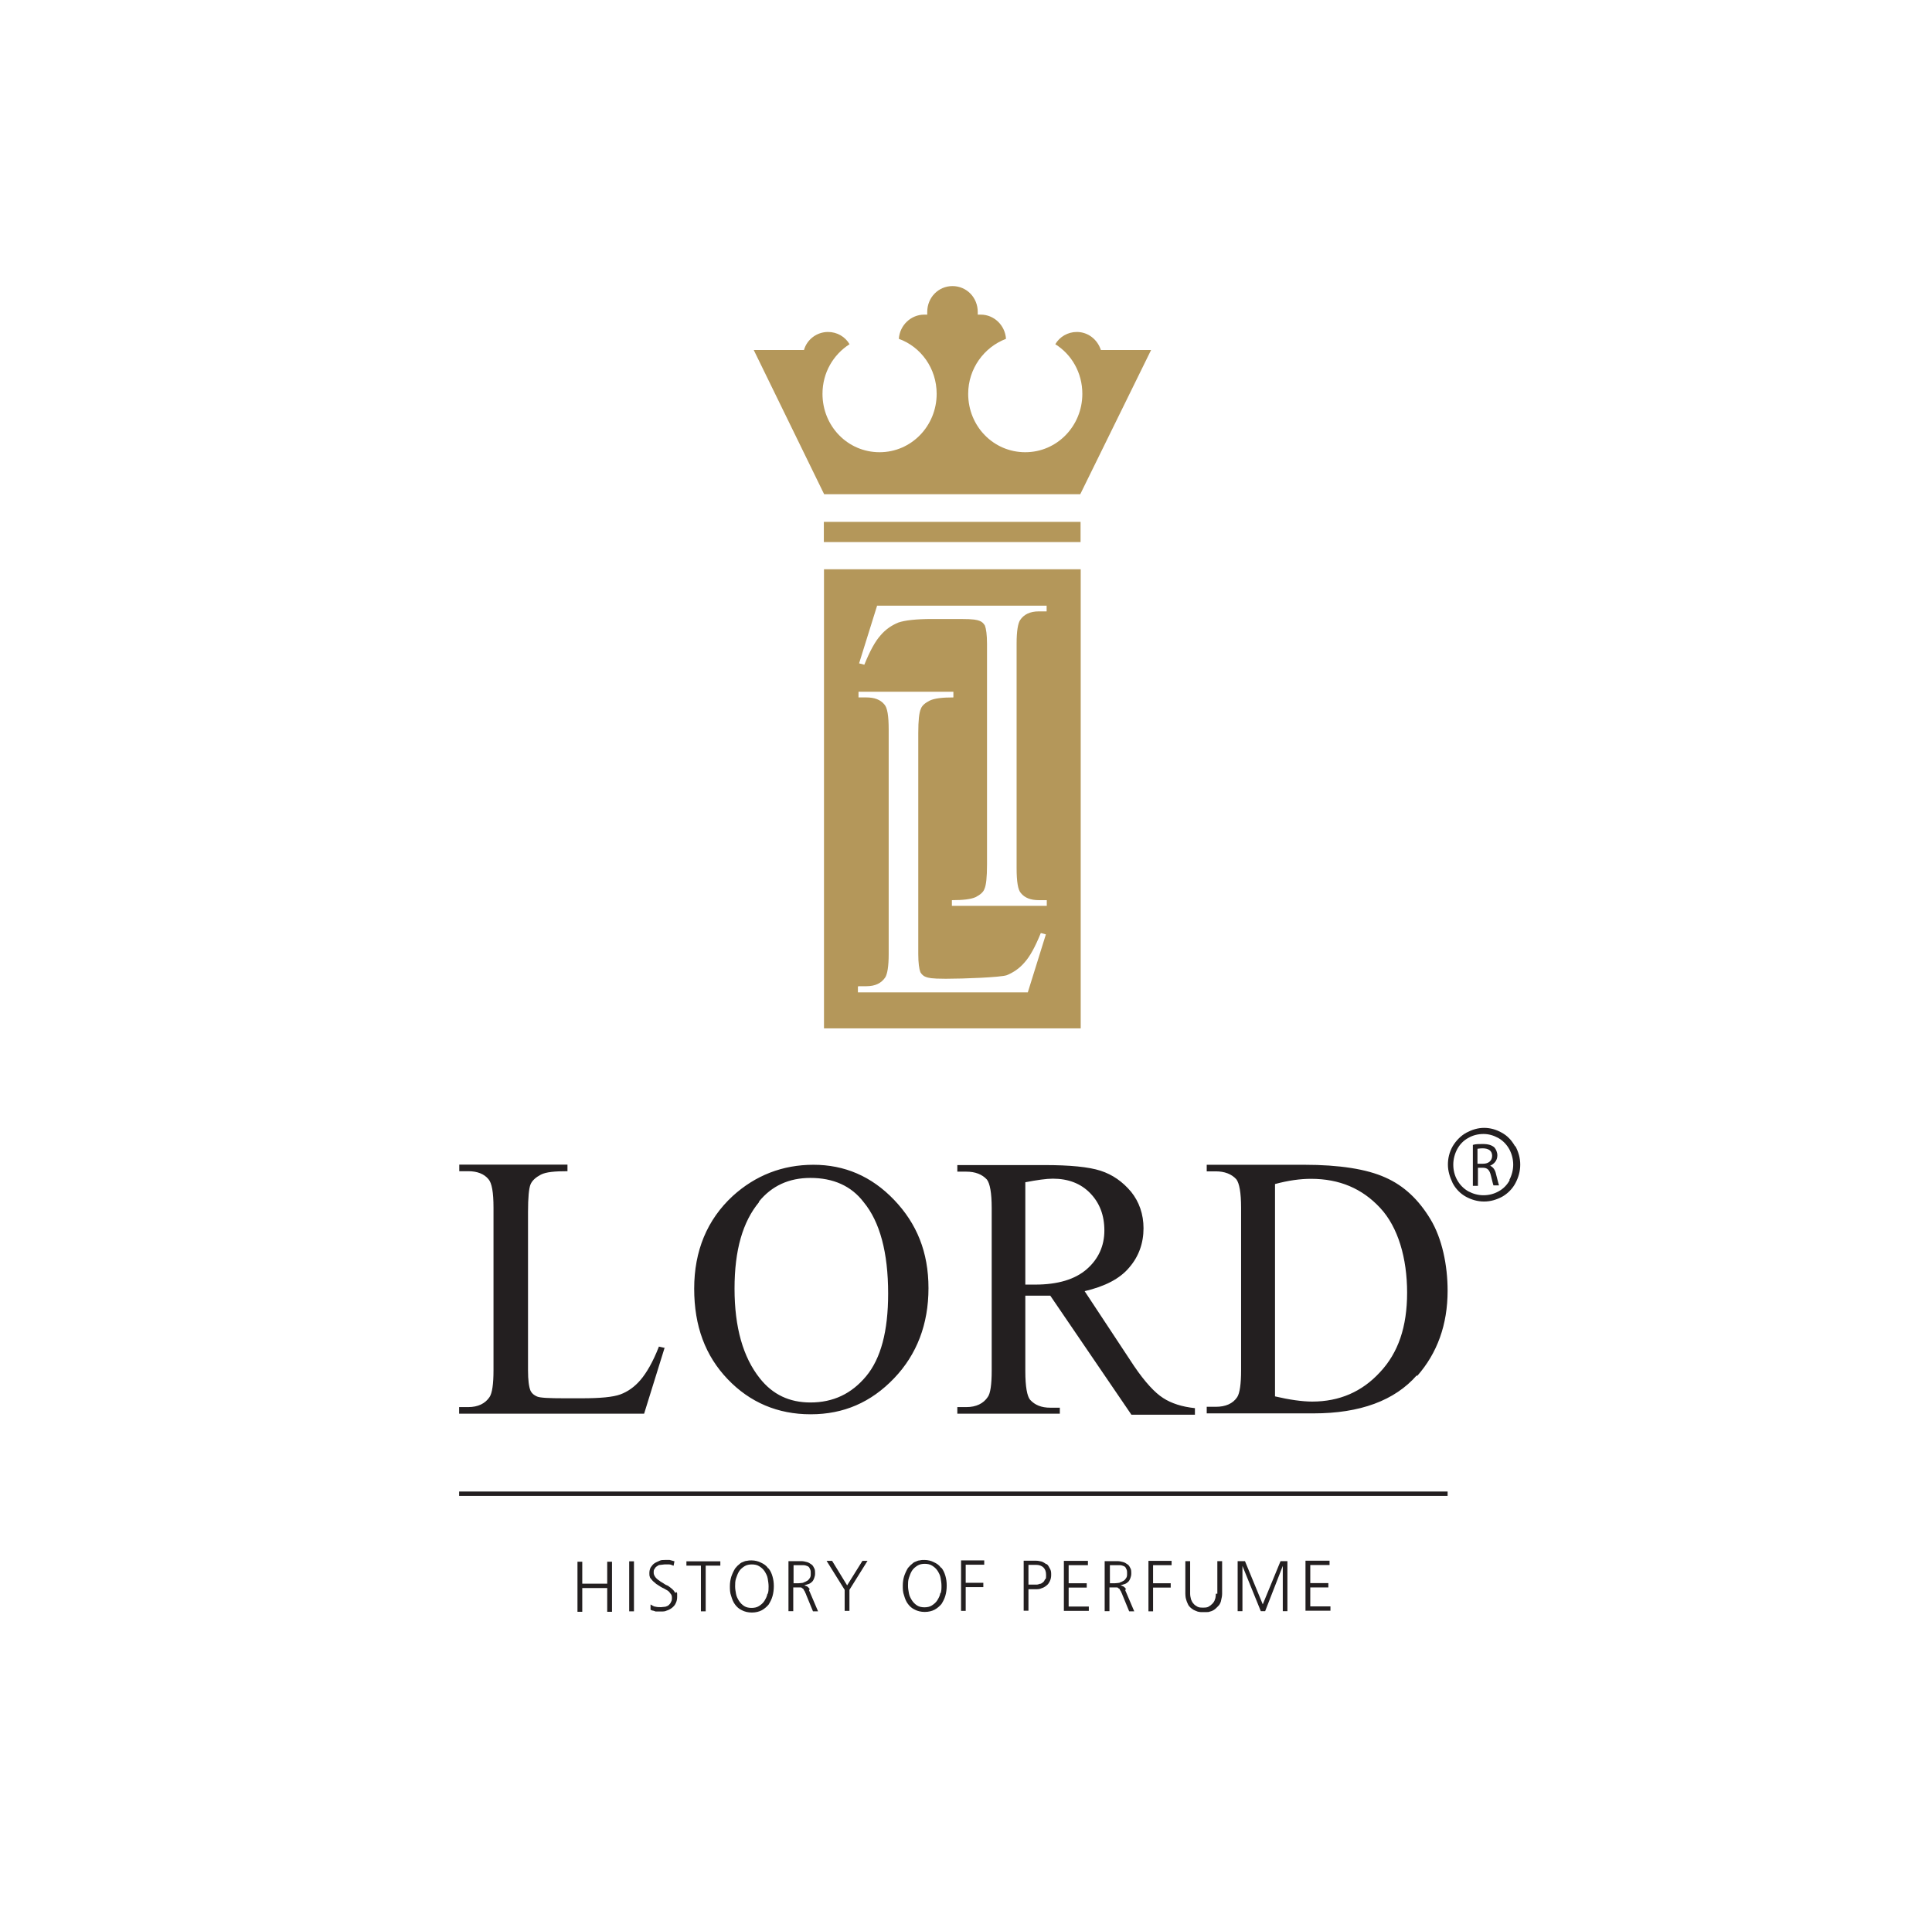
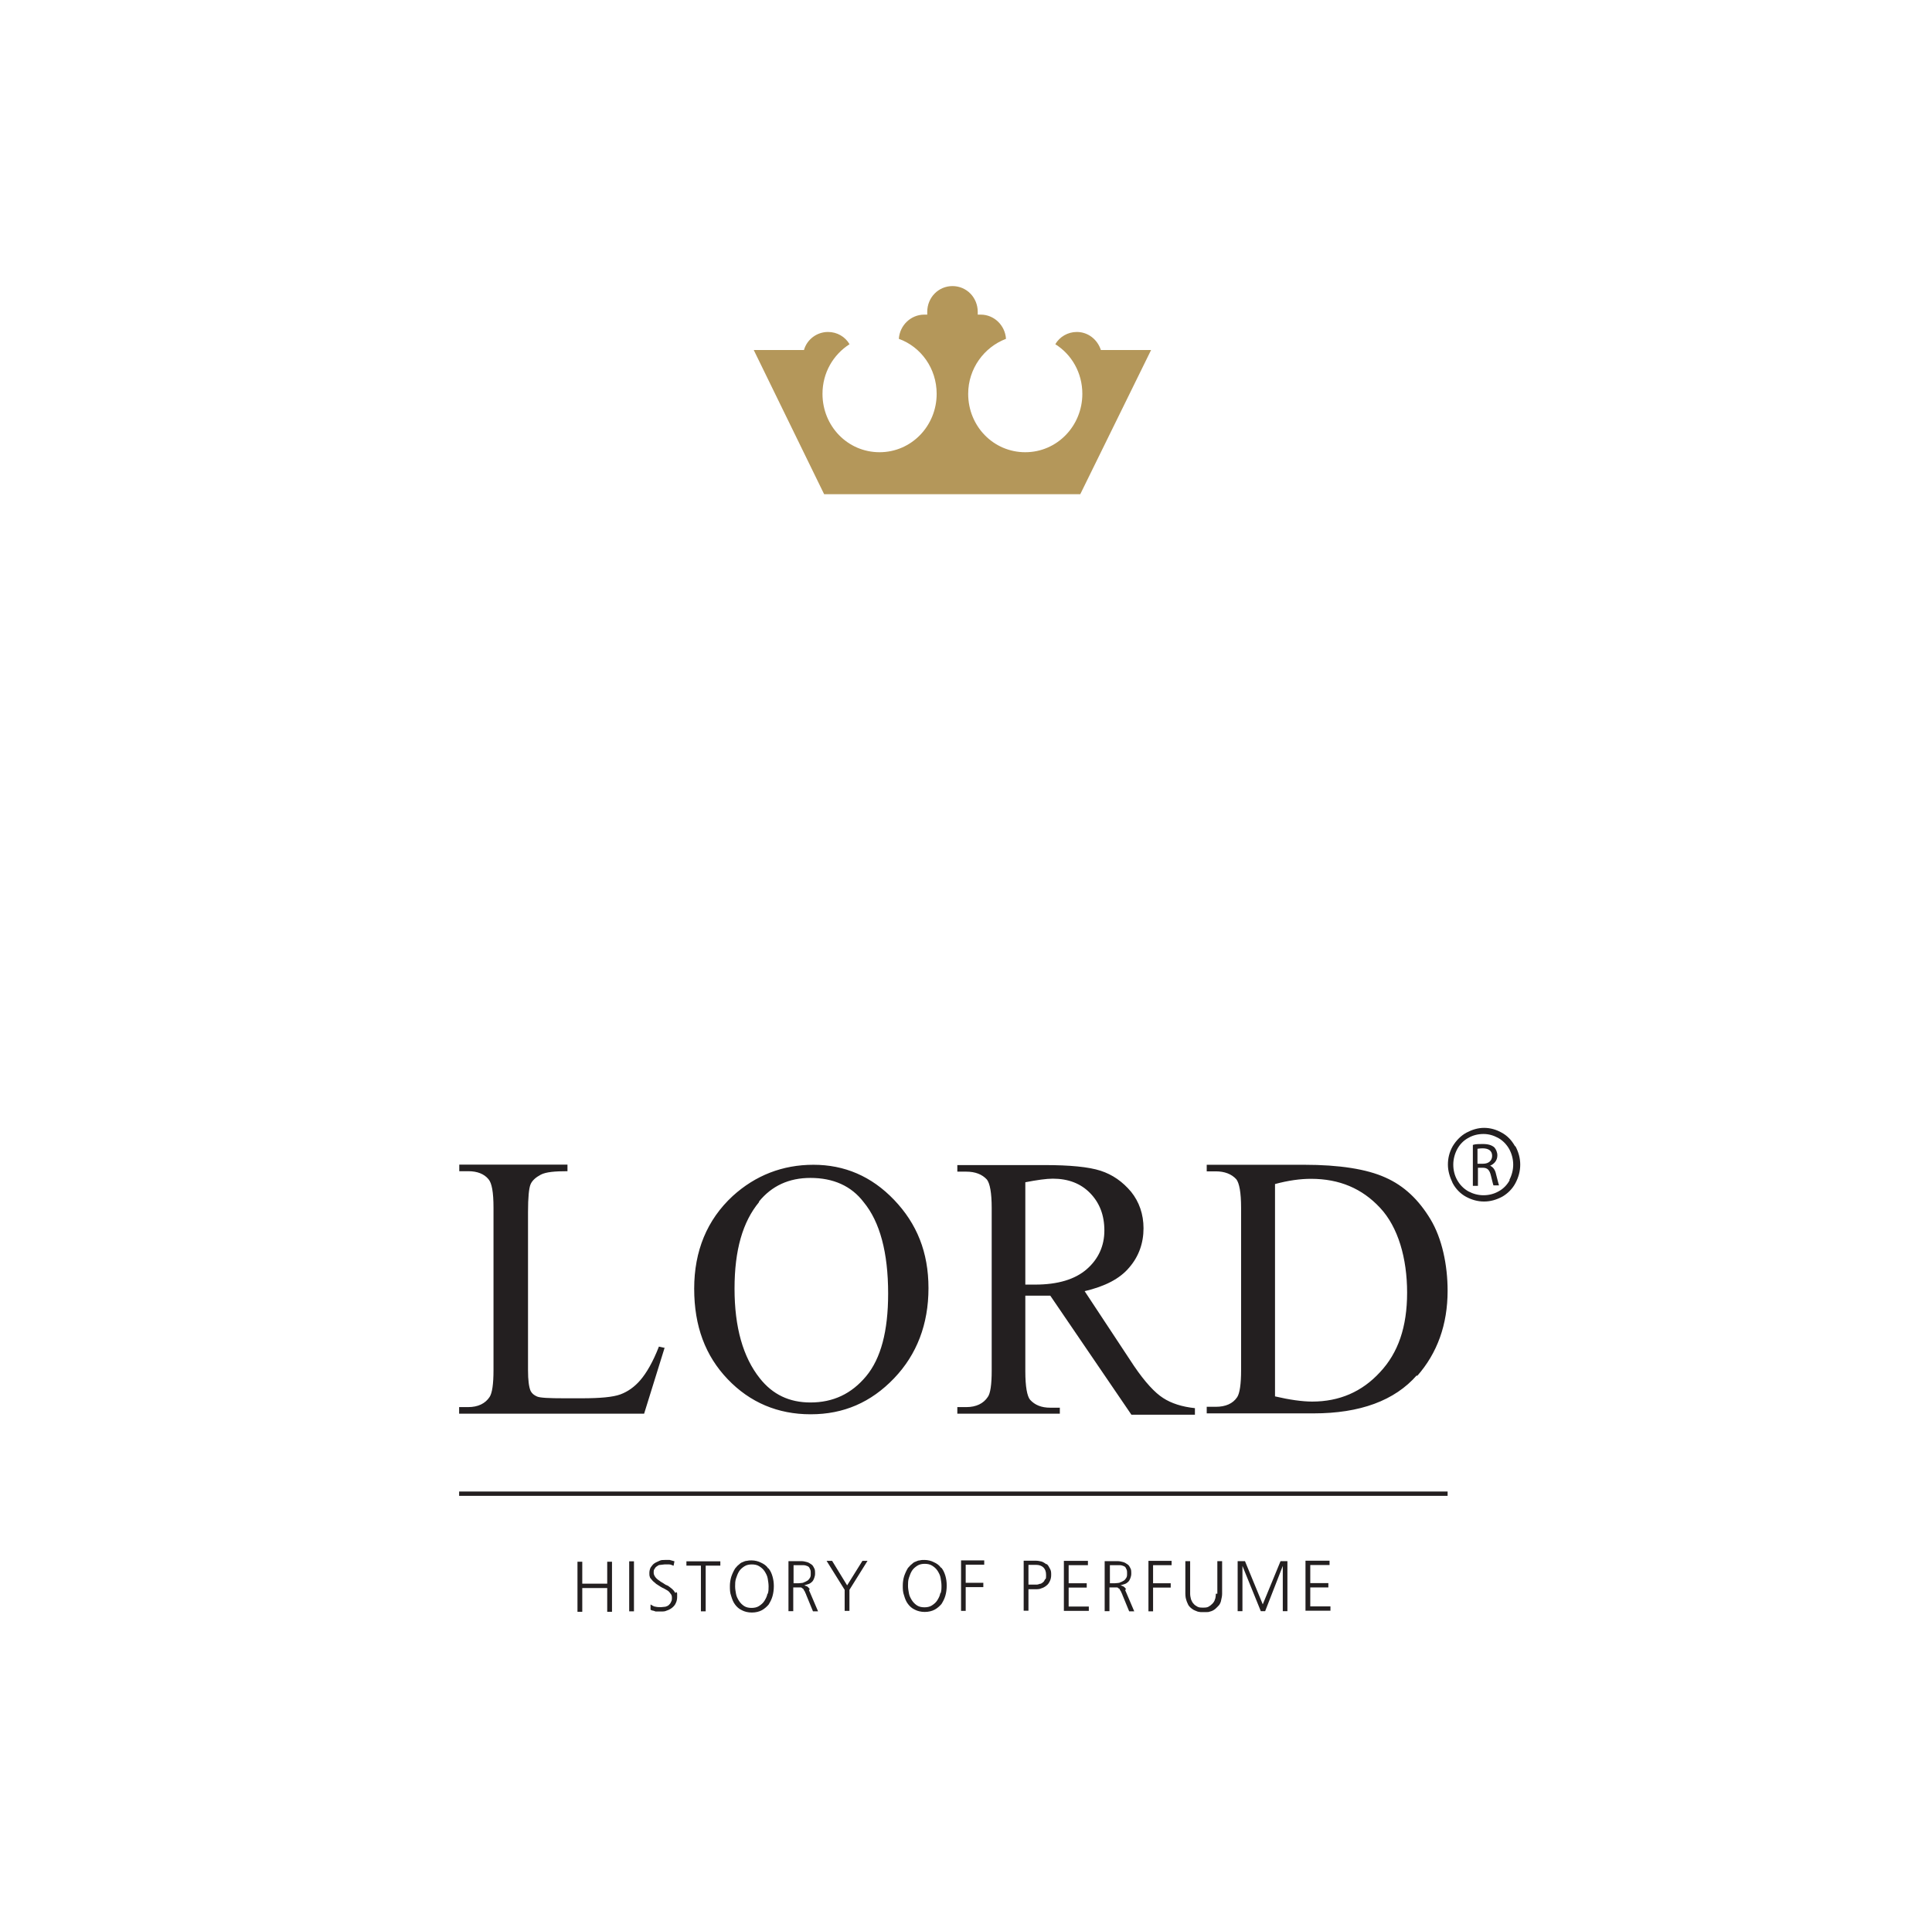
<svg xmlns="http://www.w3.org/2000/svg" width="129" height="128" viewBox="0 0 129 128" fill="none">
-   <path d="M55.018 68.675H72.159V38.014H55.018V68.675ZM58.54 40.449H69.884V40.828H69.365C68.767 40.828 68.358 41.038 68.108 41.417C67.968 41.646 67.879 42.145 67.879 42.973V57.969C67.879 58.877 67.969 59.436 68.168 59.645C68.427 59.965 68.826 60.114 69.375 60.114H69.894V60.493H63.558V60.114C64.307 60.114 64.816 60.054 65.135 59.915C65.424 59.765 65.654 59.596 65.734 59.356C65.843 59.117 65.903 58.598 65.903 57.74V42.983C65.903 42.395 65.843 41.985 65.763 41.776C65.674 41.626 65.564 41.517 65.394 41.457C65.225 41.397 65.025 41.337 64.137 41.337H62.241C61.154 41.337 60.406 41.427 59.977 41.576C59.547 41.756 59.148 42.015 58.799 42.424C58.43 42.834 58.081 43.482 57.712 44.39L57.362 44.3L58.57 40.429L58.54 40.459V40.449ZM57.333 65.861H57.851C58.45 65.861 58.849 65.652 59.108 65.273C59.248 65.043 59.338 64.544 59.338 63.716V48.72C59.338 47.812 59.248 47.254 59.049 47.044C58.789 46.725 58.39 46.575 57.841 46.575H57.323V46.196H63.658V46.575C62.91 46.575 62.401 46.635 62.082 46.785C61.792 46.934 61.563 47.104 61.483 47.343C61.373 47.583 61.313 48.102 61.313 48.96V63.716C61.313 64.305 61.373 64.714 61.453 64.923C61.543 65.073 61.653 65.183 61.822 65.243C61.992 65.303 62.191 65.362 63.08 65.362H63.219C64.307 65.362 66.801 65.273 67.23 65.123C67.659 64.943 68.058 64.684 68.407 64.275C68.777 63.866 69.126 63.217 69.495 62.309L69.834 62.399L68.627 66.27H57.283V65.891L57.313 65.861H57.333ZM55.008 36.199H72.149V34.852H55.008V36.199Z" fill="#B4975A" />
  <path d="M44.395 90.017L43.996 89.927C43.597 90.955 43.168 91.683 42.769 92.152C42.37 92.621 41.911 92.94 41.422 93.12C40.933 93.3 40.075 93.379 38.838 93.379H37.69C36.663 93.379 36.054 93.35 35.855 93.26C35.655 93.17 35.515 93.06 35.425 92.88C35.316 92.621 35.256 92.172 35.256 91.504V80.938C35.256 79.97 35.316 79.351 35.425 79.092C35.535 78.832 35.775 78.623 36.114 78.443C36.463 78.264 37.062 78.214 37.89 78.214V77.775H30.666V78.214H31.265C31.863 78.214 32.322 78.393 32.612 78.743C32.841 79.002 32.951 79.621 32.951 80.648V91.504C32.951 92.442 32.861 93.03 32.692 93.29C32.402 93.729 31.923 93.968 31.255 93.968H30.656V94.407H43.008L44.385 89.977V90.007L44.395 90.017ZM54.143 94.447C56.318 94.447 58.154 93.659 59.7 92.042C61.217 90.456 61.995 88.431 61.995 86.026C61.995 83.621 61.217 81.716 59.7 80.129C58.184 78.543 56.378 77.785 54.313 77.785C52.247 77.785 50.441 78.493 48.925 79.87C47.209 81.456 46.351 83.542 46.351 86.056C46.351 88.57 47.099 90.546 48.586 92.102C50.072 93.659 51.938 94.447 54.113 94.447H54.143ZM50.671 80.249C51.529 79.192 52.676 78.663 54.113 78.663C55.63 78.663 56.837 79.192 57.665 80.279C58.753 81.596 59.301 83.651 59.301 86.385C59.301 88.909 58.812 90.725 57.835 91.903C56.857 93.08 55.63 93.659 54.113 93.659C52.706 93.659 51.589 93.13 50.731 92.042C49.613 90.636 49.045 88.64 49.045 86.056C49.045 83.472 49.593 81.596 50.681 80.279V80.249H50.671ZM70.755 94.008H70.127C69.528 94.008 69.099 93.828 68.78 93.479C68.58 93.24 68.461 92.601 68.461 91.573V86.525H70.127L75.545 94.477H79.785V94.038C78.927 93.948 78.209 93.719 77.66 93.359C77.111 93.01 76.453 92.302 75.714 91.214L72.422 86.226C73.769 85.906 74.766 85.407 75.405 84.639C76.033 83.911 76.353 83.023 76.353 82.025C76.353 81.087 76.063 80.259 75.525 79.591C74.956 78.912 74.287 78.443 73.489 78.184C72.691 77.924 71.424 77.805 69.738 77.805H63.921V78.244H64.519C65.118 78.244 65.577 78.423 65.896 78.772C66.096 79.032 66.216 79.65 66.216 80.678V91.534C66.216 92.472 66.126 93.06 65.956 93.29C65.667 93.729 65.178 93.968 64.519 93.968H63.921V94.407H70.765V93.968V93.998L70.755 94.008ZM68.461 78.952C69.239 78.802 69.867 78.713 70.296 78.713C71.324 78.713 72.162 79.032 72.791 79.68C73.419 80.329 73.739 81.147 73.739 82.175C73.739 83.203 73.34 84.081 72.561 84.759C71.783 85.437 70.636 85.787 69.119 85.787H68.461V78.952ZM94.621 91.893C95.968 90.366 96.657 88.46 96.657 86.196C96.657 84.49 96.288 82.704 95.509 81.416C94.731 80.129 93.763 79.192 92.496 78.633C91.259 78.074 89.433 77.785 87.078 77.785H80.573V78.224H81.172C81.77 78.224 82.229 78.403 82.549 78.752C82.748 79.012 82.868 79.63 82.868 80.658V91.514C82.868 92.422 82.778 93.04 82.609 93.3C82.319 93.739 81.83 93.948 81.172 93.948H80.573V94.387H87.707C90.8 94.387 93.125 93.539 94.611 91.833V91.893H94.621ZM85.133 93.27V79.072C86.021 78.832 86.819 78.723 87.537 78.723C89.433 78.723 90.95 79.371 92.147 80.658C93.354 81.945 93.953 84.031 93.953 86.325C93.953 88.62 93.354 90.346 92.147 91.633C90.94 92.95 89.423 93.599 87.617 93.599C86.959 93.599 86.101 93.479 85.123 93.25V93.28L85.133 93.27ZM101.157 76.547C100.927 76.138 100.638 75.839 100.269 75.64C99.899 75.43 99.5 75.32 99.091 75.32C98.682 75.32 98.293 75.44 97.914 75.64C97.545 75.839 97.225 76.168 96.996 76.547C96.766 76.957 96.677 77.366 96.677 77.775C96.677 78.184 96.796 78.593 96.996 79.012C97.195 79.391 97.515 79.72 97.884 79.92C98.253 80.119 98.652 80.239 99.091 80.239C99.53 80.239 99.919 80.119 100.298 79.92C100.668 79.71 100.987 79.391 101.186 79.012C101.386 78.633 101.506 78.224 101.506 77.775C101.506 77.326 101.386 76.927 101.186 76.547H101.157ZM100.807 78.802C100.638 79.122 100.378 79.391 100.059 79.561C99.74 79.74 99.4 79.82 99.051 79.82C98.702 79.82 98.363 79.73 98.044 79.561C97.724 79.381 97.475 79.122 97.295 78.802C97.116 78.483 97.036 78.124 97.036 77.775C97.036 77.425 97.126 77.066 97.295 76.747C97.465 76.428 97.724 76.158 98.044 75.989C98.353 75.809 98.702 75.729 99.051 75.729C99.4 75.729 99.71 75.819 100.029 75.989C100.348 76.168 100.598 76.428 100.777 76.747C100.947 77.066 101.037 77.425 101.037 77.775C101.037 78.124 100.947 78.483 100.777 78.802H100.807ZM99.46 77.865C99.75 77.745 99.979 77.515 99.979 77.156C99.979 76.957 99.889 76.747 99.78 76.627C99.61 76.478 99.38 76.398 99.001 76.398C98.772 76.398 98.513 76.398 98.343 76.458V79.192H98.682V77.984H99.001C99.321 77.984 99.46 78.134 99.55 78.513C99.64 78.862 99.69 79.102 99.72 79.162H100.089C100.089 79.162 99.979 78.782 99.889 78.403C99.829 78.114 99.69 77.934 99.49 77.845L99.46 77.874V77.865ZM99.001 77.715H98.652V76.717C98.652 76.717 98.822 76.687 99.001 76.687C99.371 76.687 99.63 76.837 99.63 77.186C99.63 77.505 99.4 77.715 99.031 77.715H99.001ZM30.656 99.895H96.657V99.605H30.656V99.895ZM40.544 105.761H38.878V104.295H38.558V107.637H38.878V106.051H40.544V107.637H40.863V104.295H40.544V105.761ZM42.011 107.607H42.33V104.265H42.011V107.607ZM45.103 106.4C45.103 106.4 45.014 106.25 44.964 106.2C44.904 106.14 44.854 106.081 44.764 106.021C44.675 105.961 44.625 105.901 44.535 105.871C44.445 105.841 44.365 105.781 44.275 105.721C44.186 105.662 44.106 105.632 44.046 105.572C43.956 105.512 43.906 105.482 43.846 105.422C43.786 105.362 43.737 105.302 43.707 105.243C43.677 105.183 43.647 105.123 43.647 105.033C43.647 104.913 43.647 104.833 43.707 104.774C43.737 104.714 43.797 104.624 43.876 104.594C43.936 104.534 44.016 104.504 44.106 104.504C44.196 104.504 44.275 104.474 44.365 104.474H44.684C44.794 104.474 44.884 104.534 44.974 104.564L45.034 104.265C45.034 104.265 44.834 104.205 44.714 104.175H44.395C44.255 104.175 44.136 104.175 44.026 104.235C43.916 104.295 43.797 104.325 43.677 104.414C43.587 104.474 43.507 104.594 43.447 104.674C43.387 104.794 43.358 104.913 43.358 105.053C43.358 105.143 43.358 105.233 43.387 105.292C43.387 105.352 43.447 105.412 43.497 105.472C43.557 105.532 43.587 105.592 43.637 105.622C43.697 105.682 43.757 105.711 43.806 105.771C43.866 105.801 43.896 105.831 43.946 105.861C44.006 105.891 44.036 105.921 44.086 105.951C44.146 105.981 44.225 106.041 44.315 106.071C44.405 106.131 44.485 106.16 44.575 106.22C44.664 106.28 44.714 106.34 44.774 106.43C44.834 106.49 44.864 106.579 44.864 106.689C44.864 106.799 44.864 106.889 44.804 106.979C44.774 107.068 44.714 107.128 44.664 107.178C44.605 107.238 44.525 107.268 44.435 107.298C44.345 107.298 44.236 107.328 44.146 107.328C44.036 107.328 43.886 107.328 43.776 107.298C43.667 107.298 43.547 107.208 43.437 107.148V107.497C43.437 107.497 43.527 107.557 43.577 107.557C43.627 107.557 43.687 107.587 43.776 107.617H44.146C44.285 107.617 44.405 107.617 44.515 107.557C44.625 107.527 44.744 107.467 44.864 107.378C44.974 107.288 45.064 107.198 45.123 107.058C45.183 106.939 45.213 106.799 45.213 106.649V106.47C45.213 106.41 45.213 106.35 45.153 106.32L45.093 106.38L45.103 106.4ZM45.822 104.554H46.8V107.607H47.119V104.554H48.097V104.265H45.832V104.554H45.822ZM51.27 104.704C51.16 104.554 51.01 104.444 50.811 104.355C50.641 104.265 50.411 104.205 50.182 104.205C50.062 104.205 49.983 104.205 49.863 104.235C49.753 104.235 49.663 104.295 49.573 104.325C49.484 104.355 49.404 104.414 49.314 104.504C49.224 104.564 49.174 104.654 49.084 104.744C48.975 104.923 48.885 105.123 48.825 105.302C48.765 105.502 48.735 105.711 48.735 105.921C48.735 106.15 48.735 106.36 48.825 106.599C48.885 106.799 48.965 107.009 49.084 107.158C49.194 107.308 49.344 107.448 49.543 107.537C49.713 107.627 49.943 107.687 50.202 107.687C50.461 107.687 50.691 107.627 50.861 107.537C51.03 107.448 51.2 107.298 51.319 107.158C51.429 106.979 51.519 106.809 51.579 106.599C51.639 106.39 51.669 106.16 51.669 105.921C51.669 105.682 51.639 105.482 51.579 105.272C51.519 105.063 51.439 104.893 51.319 104.744L51.26 104.714L51.27 104.704ZM51.24 106.44C51.21 106.619 51.13 106.759 51.04 106.909C50.95 107.058 50.811 107.168 50.671 107.258C50.531 107.348 50.352 107.378 50.182 107.378C50.012 107.378 49.833 107.348 49.693 107.258C49.553 107.168 49.434 107.048 49.344 106.909C49.254 106.759 49.174 106.619 49.144 106.44C49.114 106.26 49.084 106.121 49.084 105.941C49.084 105.761 49.084 105.592 49.144 105.412C49.204 105.233 49.254 105.093 49.344 104.943C49.434 104.794 49.573 104.684 49.713 104.594C49.853 104.504 50.032 104.474 50.202 104.474C50.372 104.474 50.551 104.504 50.691 104.594C50.831 104.684 50.95 104.774 51.06 104.943C51.15 105.093 51.23 105.233 51.26 105.412C51.289 105.592 51.319 105.761 51.319 105.941C51.319 106.121 51.319 106.29 51.26 106.44H51.23H51.24ZM54.073 106.14C54.073 106.14 54.013 106.051 53.983 106.021C53.953 105.991 53.923 105.961 53.874 105.931C53.844 105.931 53.784 105.901 53.704 105.871C53.704 105.871 53.904 105.811 53.993 105.781C54.083 105.751 54.163 105.692 54.223 105.632C54.283 105.572 54.333 105.482 54.362 105.392C54.392 105.302 54.422 105.213 54.422 105.103C54.422 104.953 54.422 104.804 54.362 104.724C54.303 104.604 54.253 104.514 54.163 104.464C54.073 104.404 53.993 104.345 53.874 104.315C53.754 104.285 53.644 104.255 53.505 104.255H52.646V107.597H52.966V106.011H53.425C53.484 106.011 53.534 106.011 53.564 106.071C53.624 106.071 53.654 106.131 53.674 106.19C53.704 106.22 53.734 106.28 53.764 106.34C53.764 106.4 53.824 106.43 53.824 106.49L54.283 107.607H54.622L54.073 106.32C54.073 106.32 54.013 106.2 54.013 106.17L54.073 106.14ZM53.614 105.701C53.614 105.701 53.415 105.731 53.325 105.731H52.986V104.524H53.644C53.734 104.524 53.844 104.554 53.904 104.584C53.993 104.614 54.043 104.674 54.073 104.764C54.133 104.853 54.133 104.943 54.133 105.083C54.133 105.203 54.133 105.292 54.073 105.382C54.013 105.472 53.963 105.532 53.904 105.562C53.814 105.622 53.734 105.652 53.644 105.682L53.614 105.711V105.701ZM56.568 105.881L55.56 104.235H55.191L56.398 106.17V107.577H56.717V106.17L57.925 104.235H57.585L56.558 105.881H56.587H56.568ZM62.813 104.674C62.704 104.524 62.554 104.414 62.354 104.325C62.185 104.235 61.955 104.175 61.726 104.175C61.606 104.175 61.526 104.175 61.407 104.205C61.297 104.205 61.207 104.265 61.117 104.295C61.027 104.325 60.948 104.384 60.858 104.474C60.768 104.534 60.718 104.624 60.628 104.704C60.519 104.883 60.429 105.083 60.369 105.262C60.309 105.462 60.279 105.672 60.279 105.881C60.279 106.121 60.279 106.32 60.369 106.56C60.429 106.769 60.509 106.969 60.628 107.118C60.738 107.268 60.888 107.408 61.087 107.497C61.257 107.587 61.486 107.647 61.746 107.647C62.005 107.647 62.235 107.587 62.404 107.497C62.574 107.408 62.743 107.258 62.863 107.118C62.973 106.939 63.063 106.769 63.123 106.56C63.182 106.36 63.212 106.121 63.212 105.881C63.212 105.642 63.182 105.442 63.123 105.233C63.063 105.033 62.983 104.853 62.863 104.704L62.803 104.674H62.813ZM62.783 106.4C62.754 106.579 62.674 106.719 62.584 106.869C62.494 107.018 62.354 107.128 62.215 107.218C62.075 107.308 61.895 107.338 61.726 107.338C61.556 107.338 61.377 107.308 61.237 107.218C61.097 107.128 60.978 107.009 60.888 106.869C60.798 106.719 60.718 106.579 60.688 106.4C60.658 106.22 60.628 106.081 60.628 105.901C60.628 105.721 60.628 105.552 60.688 105.372C60.748 105.193 60.798 105.053 60.888 104.903C60.978 104.754 61.117 104.644 61.257 104.554C61.397 104.464 61.576 104.434 61.746 104.434C61.915 104.434 62.095 104.464 62.235 104.554C62.374 104.644 62.494 104.734 62.604 104.903C62.694 105.053 62.773 105.193 62.803 105.372C62.833 105.552 62.863 105.721 62.863 105.901C62.863 106.081 62.863 106.25 62.803 106.4H62.773H62.783ZM64.16 107.577H64.48V105.991H65.657V105.701H64.48V104.494H65.717V104.205H64.17V107.577H64.16ZM69.867 104.464C69.867 104.464 69.668 104.315 69.558 104.285C69.438 104.255 69.299 104.225 69.159 104.225H68.351V107.567H68.67V106.131H69.129C69.269 106.131 69.418 106.131 69.528 106.071C69.638 106.041 69.758 105.981 69.867 105.891C69.987 105.801 70.037 105.711 70.097 105.592C70.157 105.472 70.187 105.332 70.187 105.183C70.187 105.003 70.187 104.893 70.097 104.744C70.037 104.624 69.987 104.534 69.897 104.454H69.867V104.464ZM69.778 105.462C69.778 105.462 69.718 105.612 69.668 105.642C69.608 105.701 69.558 105.731 69.498 105.761C69.408 105.761 69.329 105.821 69.239 105.821H68.67V104.504H69.189C69.388 104.504 69.558 104.564 69.678 104.684C69.788 104.804 69.847 104.943 69.847 105.183C69.847 105.302 69.847 105.392 69.817 105.442L69.788 105.472L69.778 105.462ZM71.354 106.021H72.561V105.731H71.354V104.524H72.641V104.235H71.035V107.577H72.701V107.288H71.354V106.001V106.031V106.021ZM75.195 106.14C75.195 106.14 75.135 106.051 75.106 106.021C75.076 105.991 75.046 105.961 74.986 105.931C74.926 105.901 74.896 105.901 74.816 105.871C74.816 105.871 75.016 105.811 75.106 105.781C75.195 105.751 75.275 105.692 75.335 105.632C75.395 105.572 75.445 105.482 75.475 105.392C75.505 105.302 75.535 105.213 75.535 105.103C75.535 104.953 75.535 104.804 75.475 104.724C75.415 104.604 75.365 104.514 75.275 104.464C75.185 104.404 75.106 104.345 74.986 104.315C74.876 104.285 74.756 104.255 74.617 104.255H73.759V107.597H74.078V106.011H74.537C74.597 106.011 74.647 106.011 74.677 106.071C74.736 106.071 74.766 106.131 74.786 106.19C74.816 106.22 74.846 106.28 74.876 106.34C74.876 106.4 74.936 106.43 74.936 106.49L75.395 107.607H75.734L75.185 106.32C75.185 106.32 75.126 106.2 75.126 106.17L75.185 106.14H75.195ZM74.736 105.701C74.736 105.701 74.537 105.731 74.447 105.731H74.108V104.524H74.766C74.856 104.524 74.966 104.554 75.026 104.584C75.115 104.614 75.165 104.674 75.195 104.764C75.255 104.853 75.255 104.943 75.255 105.083C75.255 105.203 75.255 105.292 75.195 105.382C75.135 105.472 75.086 105.532 75.026 105.562C74.936 105.622 74.856 105.652 74.766 105.682L74.736 105.711V105.701ZM76.682 107.607H76.991V106.021H78.169V105.731H76.991V104.524H78.228V104.235H76.682V107.607ZM81.182 106.43C81.182 106.43 81.182 106.689 81.122 106.809C81.092 106.929 81.032 107.009 80.952 107.098C80.862 107.188 80.783 107.248 80.693 107.298C80.583 107.358 80.463 107.358 80.324 107.358C80.184 107.358 80.064 107.358 79.955 107.298C79.845 107.238 79.755 107.178 79.695 107.098C79.605 107.009 79.575 106.919 79.525 106.809C79.496 106.689 79.466 106.57 79.466 106.43V104.255H79.146V106.43C79.146 106.43 79.146 106.689 79.206 106.839C79.236 106.959 79.296 107.078 79.346 107.188C79.406 107.278 79.486 107.368 79.605 107.448C79.715 107.537 79.835 107.567 79.975 107.627C80.034 107.627 80.084 107.657 80.174 107.657H80.573C80.633 107.657 80.713 107.657 80.773 107.627C80.912 107.597 81.032 107.537 81.142 107.448C81.232 107.358 81.311 107.298 81.401 107.188C81.461 107.098 81.521 106.989 81.541 106.839C81.571 106.719 81.601 106.579 81.601 106.43V104.255H81.282V106.43H81.172H81.182ZM84.335 107.188L83.127 104.255H82.638V107.597H82.958V104.574L84.185 107.597H84.474L85.652 104.574V107.597H85.961V104.255H85.502L84.295 107.188H84.325H84.335ZM87.487 106.011H88.695V105.721H87.487V104.514H88.775V104.225H87.168V107.567H88.834V107.278H87.487V105.991V106.021V106.011Z" fill="#231F20" />
-   <path d="M72.129 33.004L76.858 23.376H73.506C73.276 22.667 72.648 22.169 71.899 22.169C71.301 22.169 70.752 22.488 70.463 22.987C71.55 23.665 72.268 24.892 72.268 26.299C72.268 28.444 70.582 30.2 68.457 30.2C66.332 30.2 64.646 28.464 64.646 26.299C64.646 24.623 65.703 23.186 67.17 22.628C67.11 21.72 66.372 21.011 65.484 21.011H65.284V20.832C65.284 19.864 64.536 19.105 63.598 19.105C62.66 19.105 61.912 19.864 61.912 20.832V21.011H61.712C60.824 21.011 60.076 21.72 60.016 22.628C61.483 23.156 62.541 24.593 62.541 26.299C62.541 28.444 60.854 30.2 58.729 30.2C56.604 30.2 54.918 28.464 54.918 26.299C54.918 24.892 55.636 23.685 56.724 22.987C56.434 22.488 55.895 22.169 55.287 22.169C54.539 22.169 53.88 22.667 53.681 23.376H50.328L55.028 33.004H72.139H72.129Z" fill="#B4975A" />
+   <path d="M72.129 33.004L76.858 23.376H73.506C73.276 22.667 72.648 22.169 71.899 22.169C71.301 22.169 70.752 22.488 70.463 22.987C71.55 23.665 72.268 24.892 72.268 26.299C72.268 28.444 70.582 30.2 68.457 30.2C66.332 30.2 64.646 28.464 64.646 26.299C64.646 24.623 65.703 23.186 67.17 22.628C67.11 21.72 66.372 21.011 65.484 21.011H65.284V20.832C65.284 19.864 64.536 19.105 63.598 19.105C62.66 19.105 61.912 19.864 61.912 20.832V21.011H61.712C60.824 21.011 60.076 21.72 60.016 22.628C61.483 23.156 62.541 24.593 62.541 26.299C62.541 28.444 60.854 30.2 58.729 30.2C56.604 30.2 54.918 28.464 54.918 26.299C54.918 24.892 55.636 23.685 56.724 22.987C56.434 22.488 55.895 22.169 55.287 22.169C54.539 22.169 53.88 22.667 53.681 23.376H50.328L55.028 33.004H72.139H72.129" fill="#B4975A" />
</svg>